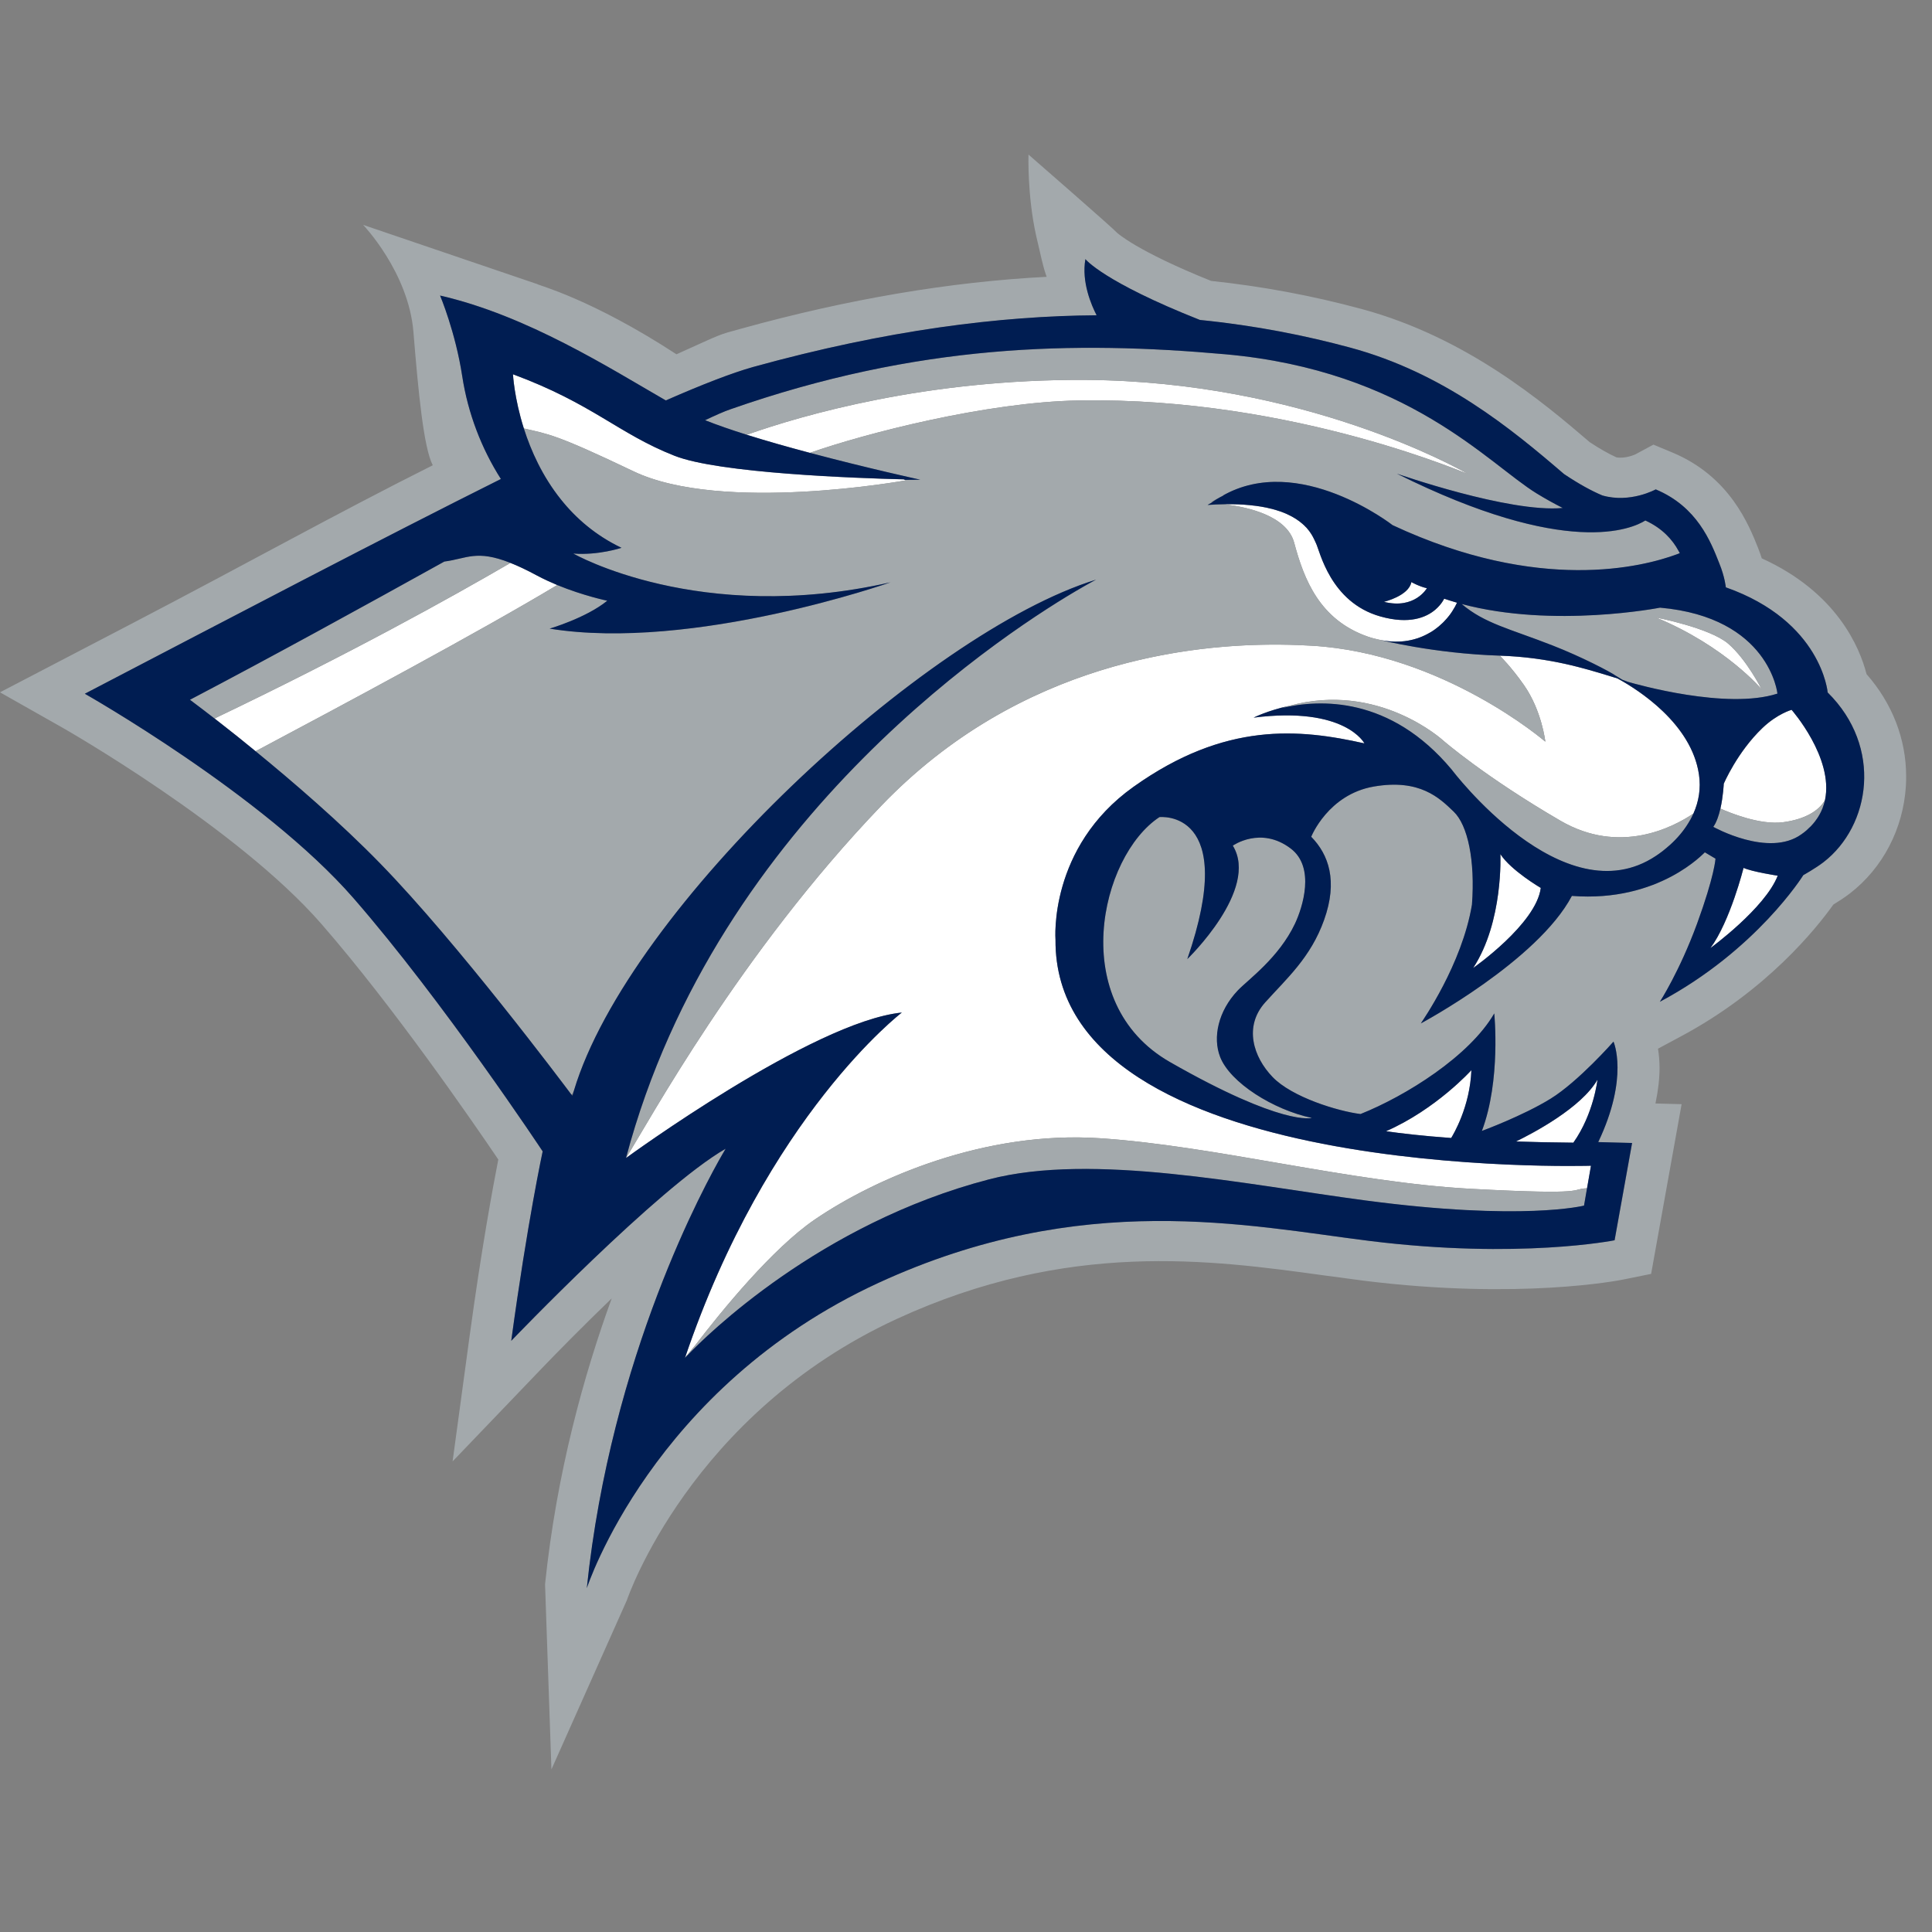
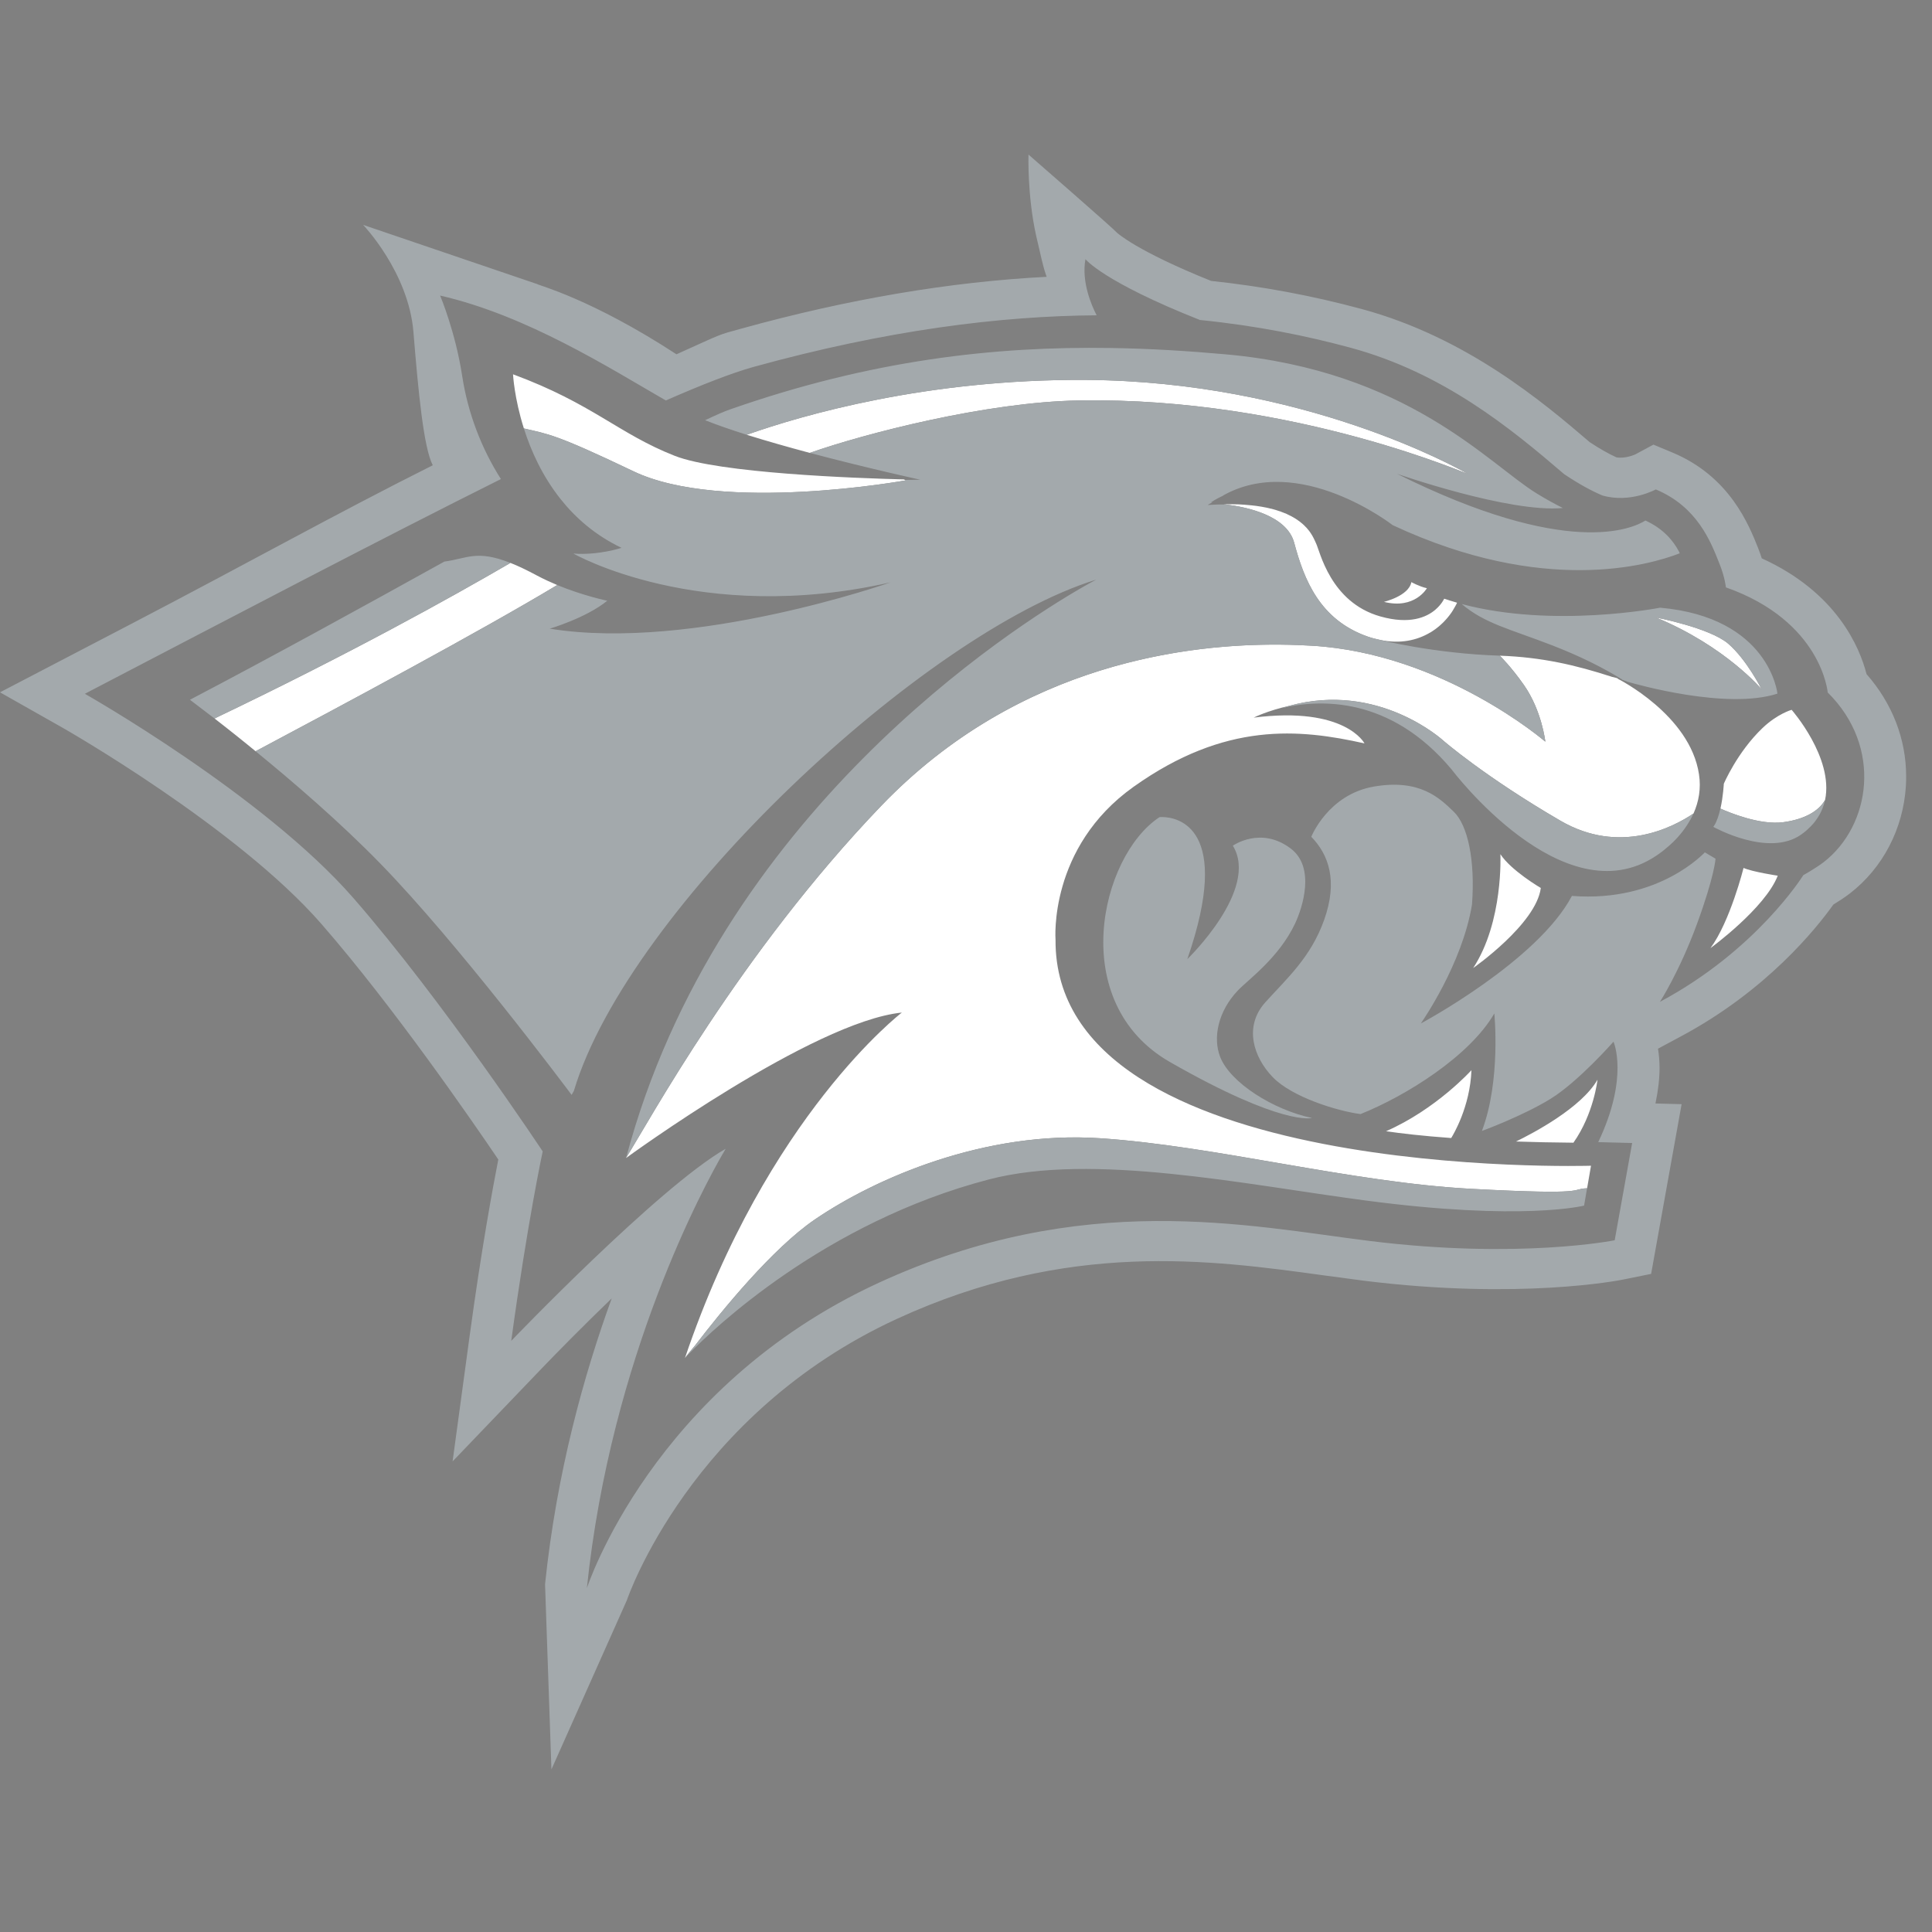
<svg xmlns="http://www.w3.org/2000/svg" width="50" height="50" viewBox="0 0 50 50" fill="none">
  <rect x="0" y="0" width="50" height="50" fill="#808080" stroke="none" />
  <path d="M13.277 9.687C13.277 9.687 13.307 10.297 13.558 11.088H13.559C14.191 11.236 14.368 11.228 16.392 12.196C18.688 13.295 23.445 12.432 23.445 12.432L23.422 12.421L23.391 12.407C22.152 12.376 18.605 12.248 17.46 11.796C16.003 11.223 15.341 10.45 13.277 9.687ZM28.094 9.832C23.988 9.808 20.777 10.739 19.325 11.252C19.843 11.414 20.407 11.574 20.958 11.721C22.366 11.224 25.52 10.405 27.918 10.364C33.569 10.266 38.203 12.383 37.97 12.254C37.738 12.127 33.745 9.867 28.094 9.832ZM31.672 13.05C31.69 13.052 31.711 13.053 31.731 13.057C32.26 13.121 33.301 13.338 33.492 14.044C33.747 14.997 34.151 16.041 35.4 16.476C35.508 16.514 35.612 16.54 35.714 16.561C36.244 16.672 36.678 16.569 37.012 16.37C37.014 16.37 37.017 16.369 37.02 16.367C37.057 16.345 37.091 16.321 37.125 16.297C37.132 16.292 37.14 16.287 37.147 16.282C37.177 16.26 37.206 16.238 37.234 16.214C37.243 16.205 37.254 16.196 37.264 16.188C37.288 16.166 37.312 16.145 37.336 16.122C37.347 16.112 37.359 16.098 37.37 16.088C37.391 16.067 37.411 16.046 37.43 16.023C37.443 16.009 37.455 15.993 37.468 15.979C37.484 15.959 37.5 15.941 37.514 15.921C37.528 15.902 37.542 15.883 37.556 15.864C37.567 15.847 37.578 15.831 37.589 15.815C37.604 15.791 37.618 15.768 37.631 15.743C37.639 15.731 37.646 15.719 37.653 15.706C37.673 15.671 37.693 15.634 37.708 15.6C37.704 15.596 37.7 15.596 37.696 15.594C37.588 15.563 37.482 15.53 37.376 15.494C37.376 15.494 37.311 15.639 37.147 15.779C36.917 15.976 36.48 16.168 35.722 15.953C34.423 15.586 34.158 14.253 34.058 14.059C34.053 14.047 34.045 14.032 34.036 14.01C34.032 14 34.026 13.988 34.02 13.976C34.017 13.97 34.014 13.964 34.012 13.959C34.004 13.943 33.994 13.923 33.985 13.905C33.983 13.899 33.981 13.896 33.977 13.891C33.967 13.87 33.954 13.848 33.94 13.828C33.938 13.823 33.935 13.819 33.932 13.815C33.917 13.791 33.901 13.766 33.882 13.742C33.88 13.738 33.877 13.736 33.873 13.731C33.853 13.706 33.832 13.681 33.808 13.653C33.805 13.651 33.802 13.649 33.8 13.647C33.775 13.619 33.747 13.591 33.714 13.562C33.713 13.561 33.713 13.561 33.711 13.559C33.611 13.471 33.48 13.383 33.308 13.306C33.307 13.305 33.305 13.305 33.305 13.303C33.249 13.279 33.188 13.255 33.124 13.232C33.12 13.232 33.117 13.232 33.113 13.23C33.049 13.207 32.981 13.186 32.907 13.167C32.902 13.166 32.897 13.166 32.892 13.165C32.818 13.146 32.74 13.129 32.655 13.115C32.65 13.114 32.644 13.113 32.639 13.112C32.553 13.097 32.463 13.085 32.367 13.076C32.362 13.076 32.356 13.075 32.351 13.075C32.253 13.065 32.151 13.057 32.04 13.052H32.031C31.918 13.049 31.797 13.049 31.672 13.05ZM13.21 14.568C11.661 15.47 9.03 16.931 5.552 18.594C5.721 18.725 5.92 18.881 6.139 19.056C6.182 19.091 6.224 19.126 6.269 19.161C6.299 19.186 6.329 19.208 6.36 19.234C6.442 19.3 6.524 19.367 6.611 19.439C6.612 19.44 6.614 19.442 6.616 19.442C8.869 18.244 12.417 16.346 14.421 15.141C14.248 15.068 14.073 14.988 13.903 14.898C13.632 14.752 13.406 14.645 13.21 14.568ZM36.526 15.065C36.46 15.424 35.816 15.576 35.816 15.576C36.616 15.778 36.928 15.223 36.928 15.223C36.73 15.179 36.526 15.065 36.526 15.065ZM42.854 15.98C44.657 16.724 45.591 17.839 45.591 17.839C45.591 17.839 45.205 17.07 44.725 16.657C44.244 16.247 42.854 15.98 42.854 15.98ZM33.132 16.683C30.886 16.663 26.41 17.097 22.801 20.86C19.143 24.673 16.779 29.052 16.211 29.951C16.208 29.958 16.206 29.961 16.203 29.969C16.203 29.969 21.032 26.44 23.34 26.205C23.34 26.205 19.854 28.865 17.727 35.144C17.727 35.144 17.818 35.021 17.991 34.818C18.678 33.92 19.994 32.307 21.087 31.561C22.643 30.498 25.476 29.257 28.467 29.457C31.459 29.655 34.957 30.6 38.08 30.767C41.202 30.933 40.604 30.772 41.074 30.752L41.175 30.169C41.175 30.169 27.272 30.604 27.317 24.318C27.317 24.318 27.13 21.933 29.337 20.362C31.712 18.672 33.626 18.862 35.313 19.239C35.313 19.239 34.819 18.271 32.445 18.572C32.445 18.572 32.801 18.392 33.364 18.268C35.679 17.625 37.35 19.165 37.35 19.165C37.35 19.165 38.426 20.102 40.388 21.242C41.916 22.129 43.292 21.415 43.828 21.053C43.964 20.747 44.026 20.408 43.97 20.041C43.74 18.497 41.863 17.564 41.863 17.564C41.863 17.564 41.905 17.567 41.828 17.544C41.771 17.53 41.761 17.528 41.705 17.514C41.703 17.514 41.702 17.511 41.7 17.511C40.779 17.213 39.906 17.008 38.815 16.969C38.815 16.969 39.112 17.259 39.441 17.731C39.904 18.394 39.993 19.194 39.993 19.194C39.993 19.194 37.35 16.91 33.95 16.711C33.729 16.698 33.453 16.685 33.132 16.683ZM46.367 18.37C46.367 18.37 45.999 18.473 45.614 18.841C44.959 19.466 44.612 20.284 44.612 20.284C44.612 20.284 44.597 20.607 44.525 20.926C44.749 21.027 45.552 21.361 46.154 21.278C46.709 21.203 47.073 20.987 47.233 20.702C47.461 19.611 46.367 18.37 46.367 18.37ZM38.83 22.106C38.83 22.106 38.913 23.852 38.126 25.052C38.126 25.052 39.756 23.914 39.876 22.981C39.876 22.981 39.104 22.529 38.83 22.106ZM45.123 22.462C45.123 22.462 44.778 23.843 44.267 24.537C44.267 24.537 45.678 23.509 46.008 22.663C46.008 22.663 45.351 22.564 45.123 22.462ZM38.081 27.696C38.081 27.696 37.172 28.706 35.871 29.276C36.245 29.331 36.8 29.397 37.557 29.452C37.61 29.366 38.045 28.647 38.081 27.696ZM41.343 27.943C40.925 28.67 39.682 29.324 39.235 29.542C39.687 29.558 40.182 29.568 40.72 29.573C41.248 28.825 41.343 27.943 41.343 27.943Z" fill="white" />
  <path d="M26.617 4C26.617 4 26.584 5.071 26.817 6.107C27.05 7.146 27.061 7.067 27.087 7.164C24.6 7.292 21.951 7.739 19.188 8.504C18.545 8.68 18.736 8.617 17.507 9.169C15.306 7.733 13.931 7.384 13.903 7.352L9.398 5.82C9.398 5.82 10.574 7.044 10.7 8.595C10.826 10.145 10.964 11.587 11.2 12.041C8.638 13.326 6.538 14.508 3.388 16.151L0 17.917L1.643 18.847C1.687 18.873 6.138 21.412 8.316 23.909C10.176 26.043 12.223 29.014 12.896 30.008C12.757 30.72 12.463 32.301 12.155 34.567L11.713 37.821L14.032 35.402C14.421 34.997 15.084 34.323 15.831 33.602C15.113 35.578 14.406 38.109 14.106 40.999L14.271 45.792L16.224 41.412C16.239 41.365 17.87 36.595 23.208 34.134C27.641 32.094 31.318 32.601 34.272 33.008L35.307 33.146C39.315 33.643 41.902 33.137 42.011 33.114L42.731 32.968L43.52 28.576C43.52 28.576 43.18 28.567 42.843 28.558C42.916 28.212 42.949 27.901 42.949 27.638C42.949 27.446 42.931 27.284 42.909 27.14C43.063 27.058 43.484 26.831 43.484 26.831C45.724 25.64 47.02 24.011 47.447 23.41C47.578 23.33 47.738 23.228 47.876 23.121C48.727 22.463 49.254 21.452 49.324 20.346C49.33 20.264 49.331 20.178 49.331 20.095C49.331 19.128 48.973 18.205 48.306 17.446C48.13 16.757 47.539 15.332 45.594 14.45C45.568 14.369 45.541 14.285 45.504 14.196C45.503 14.194 45.502 14.189 45.502 14.189C45.263 13.589 44.77 12.336 43.288 11.714L42.791 11.507C42.791 11.507 42.356 11.74 42.323 11.759C42.32 11.76 42.066 11.878 41.832 11.836C41.627 11.742 41.397 11.612 41.142 11.443C39.934 10.408 37.947 8.728 35.236 7.996C33.94 7.646 32.664 7.411 31.344 7.27C29.415 6.496 28.913 6.028 28.908 6.023C28.808 5.907 26.617 4 26.617 4ZM28.091 6.707C28.091 6.707 28.548 7.29 31.054 8.281C32.525 8.429 33.812 8.691 34.941 8.996C37.348 9.645 39.104 11.089 40.478 12.269C40.869 12.532 41.196 12.707 41.47 12.823C42.192 13.031 42.852 12.666 42.852 12.666C43.927 13.116 44.274 14.018 44.493 14.572C44.642 14.936 44.666 15.201 44.666 15.201C47.149 16.077 47.301 17.921 47.301 17.921C48.732 19.335 48.41 21.373 47.196 22.313C46.991 22.471 46.67 22.649 46.67 22.649C46.67 22.649 45.468 24.589 42.959 25.927C42.959 25.927 43.467 25.142 43.92 23.905C44.374 22.666 44.398 22.223 44.398 22.223C44.16 22.082 44.127 22.062 44.123 22.06C44.125 22.061 44.121 22.06 44.121 22.06C44.116 22.055 42.95 23.363 40.681 23.186C39.794 24.871 36.772 26.487 36.772 26.487C36.803 26.434 37.838 24.964 38.095 23.411C38.181 22.268 37.987 21.354 37.621 21.005C37.256 20.654 36.747 20.152 35.559 20.356C34.371 20.559 33.936 21.656 33.936 21.656C34.387 22.118 34.629 22.798 34.269 23.807C33.921 24.784 33.301 25.323 32.742 25.945C32.187 26.567 32.437 27.357 32.937 27.875C33.436 28.395 34.62 28.757 35.211 28.832C36.384 28.363 38.033 27.334 38.673 26.228C38.673 26.228 38.848 27.956 38.352 29.269C38.352 29.269 39.412 28.88 40.132 28.435C40.852 27.989 41.757 26.959 41.757 26.959C41.757 26.959 42.167 27.87 41.362 29.558L42.24 29.581L41.788 32.098C41.788 32.098 39.317 32.596 35.447 32.116C32.296 31.725 28.018 30.771 22.738 33.2C16.874 35.9 15.188 41.102 15.188 41.102C15.814 35.077 18.259 30.629 18.71 29.851L18.711 29.852C18.757 29.771 18.78 29.73 18.78 29.73C17.033 30.733 13.231 34.701 13.231 34.701C13.65 31.627 14.045 29.798 14.045 29.798C14.045 29.798 11.476 25.916 9.149 23.245C6.823 20.575 2.196 17.955 2.196 17.955C6.109 15.915 9.878 13.938 12.964 12.398C12.463 11.613 12.111 10.699 11.963 9.74C11.789 8.592 11.39 7.649 11.39 7.649C13.646 8.165 15.79 9.535 17.232 10.364C18.177 9.949 18.945 9.652 19.49 9.499C22.959 8.54 25.89 8.177 28.381 8.16C28.248 7.901 27.985 7.299 28.091 6.707ZM28.747 9.006C25.735 8.959 22.544 9.317 18.895 10.595C18.738 10.649 18.519 10.747 18.248 10.875C18.56 10.999 18.927 11.126 19.325 11.252C20.777 10.739 23.987 9.807 28.092 9.832C33.744 9.867 37.738 12.127 37.97 12.254C38.203 12.383 33.569 10.266 27.918 10.364C25.52 10.405 22.366 11.224 20.958 11.721C22.445 12.116 23.82 12.416 23.82 12.416C23.806 12.417 23.663 12.418 23.423 12.42L23.444 12.431C23.444 12.431 18.688 13.295 16.392 12.196C14.367 11.228 14.19 11.237 13.559 11.089C13.56 11.093 13.56 11.096 13.561 11.099C13.742 11.668 14.038 12.328 14.516 12.926C14.905 13.413 15.415 13.858 16.085 14.178C16.085 14.178 15.487 14.377 14.839 14.326C14.839 14.326 18.099 16.193 23.045 15.072C23.045 15.072 17.94 16.868 14.226 16.27C14.226 16.27 15.172 15.993 15.716 15.547C15.716 15.547 15.094 15.419 14.421 15.141C12.418 16.346 8.869 18.244 6.616 19.441C6.614 19.441 6.613 19.44 6.611 19.439C7.58 20.23 8.808 21.285 9.85 22.356C11.846 24.406 14.543 28.002 14.794 28.336C14.797 28.332 14.799 28.326 14.802 28.32C14.818 28.293 14.834 28.263 14.851 28.234C14.851 28.234 14.852 28.232 14.853 28.228C16.277 23.483 23.945 16.365 28.366 15.002C28.366 15.002 28.363 15.005 28.358 15.008C28.338 15.019 28.274 15.051 28.172 15.109C28.154 15.119 28.137 15.13 28.115 15.141C28.084 15.159 28.049 15.179 28.011 15.2C26.268 16.203 18.567 21.069 16.205 29.961L16.212 29.951C16.78 29.052 19.143 24.673 22.802 20.858C26.926 16.559 32.183 16.608 33.95 16.711C37.351 16.911 39.993 19.195 39.993 19.195C39.993 19.195 39.904 18.395 39.441 17.731C39.112 17.259 38.815 16.969 38.815 16.969C37.109 16.914 35.721 16.562 35.715 16.561C35.713 16.561 35.712 16.561 35.711 16.559C35.611 16.539 35.508 16.513 35.4 16.476C34.151 16.04 33.749 14.997 33.494 14.044C33.303 13.338 32.261 13.12 31.732 13.057C31.584 13.053 31.425 13.057 31.254 13.069C31.254 13.069 31.297 13.039 31.376 13C31.352 13.001 31.339 13.002 31.339 13.002C31.451 12.926 31.567 12.867 31.685 12.815C31.667 12.822 31.651 12.827 31.634 12.835C33.615 11.697 36.043 13.591 36.043 13.591C39.955 15.419 42.686 14.625 43.473 14.319C43.47 14.322 43.483 14.336 43.455 14.281C43.304 13.989 43.04 13.68 42.584 13.471C42.248 13.683 40.561 14.457 36.153 12.261C36.153 12.261 39.064 13.279 40.446 13.147C40.239 13.043 40.011 12.919 39.766 12.768C38.529 12.008 36.428 9.589 31.709 9.169C30.734 9.082 29.751 9.021 28.747 9.006ZM12.242 14.392C11.998 14.418 11.791 14.496 11.501 14.533C9.4 15.698 7.099 16.965 4.916 18.11C4.916 18.11 5.503 18.557 5.552 18.595C9.029 16.931 11.661 15.47 13.21 14.568C12.768 14.393 12.486 14.366 12.242 14.392ZM37.829 15.632C38.426 16.139 39.072 16.276 40.188 16.708C40.914 16.991 41.501 17.288 41.977 17.583C41.977 17.586 41.979 17.589 41.979 17.591C41.943 17.58 42.067 17.62 42.031 17.612C42.109 17.631 42.031 17.61 42.114 17.641C42.12 17.644 42.129 17.646 42.135 17.648C42.348 17.709 44.69 18.377 46 17.951C46 17.951 45.797 15.978 42.963 15.727C42.963 15.727 40.21 16.268 37.829 15.632ZM42.854 15.98C42.854 15.98 44.243 16.247 44.724 16.657C45.205 17.07 45.59 17.839 45.59 17.839C45.59 17.839 44.657 16.724 42.854 15.98ZM34.591 18.113C34.209 18.104 33.797 18.148 33.362 18.268C33.297 18.286 33.233 18.305 33.167 18.327C34.155 18.091 35.98 18.015 37.569 19.915C37.569 19.915 40.457 23.752 42.856 22.151C42.903 22.12 42.95 22.087 42.996 22.052C43.008 22.044 43.02 22.033 43.032 22.025C43.066 21.997 43.101 21.969 43.133 21.941C43.145 21.932 43.157 21.923 43.168 21.912C43.204 21.881 43.24 21.85 43.273 21.817C43.282 21.81 43.289 21.803 43.297 21.795C43.471 21.626 43.624 21.432 43.742 21.219H43.745C43.773 21.168 43.798 21.117 43.821 21.065C43.822 21.06 43.824 21.058 43.827 21.054C43.291 21.415 41.915 22.129 40.386 21.242C38.425 20.102 37.35 19.165 37.35 19.165C37.35 19.165 36.247 18.149 34.591 18.113ZM47.232 20.703C47.072 20.988 46.707 21.204 46.153 21.279C45.551 21.361 44.748 21.027 44.524 20.926C44.523 20.931 44.522 20.935 44.521 20.938C44.512 20.979 44.502 21.02 44.49 21.059C44.467 21.141 44.438 21.22 44.406 21.289C44.401 21.296 44.399 21.303 44.395 21.311C44.378 21.342 44.36 21.372 44.34 21.399C44.34 21.399 45.775 22.205 46.623 21.592C46.67 21.559 46.713 21.524 46.754 21.489C46.775 21.472 46.793 21.453 46.812 21.434C46.83 21.416 46.849 21.399 46.867 21.381C46.888 21.36 46.907 21.338 46.926 21.317C46.939 21.301 46.953 21.285 46.965 21.27C46.984 21.245 47 21.222 47.018 21.196C47.027 21.183 47.035 21.17 47.045 21.156C47.062 21.129 47.078 21.104 47.093 21.077C47.099 21.065 47.106 21.054 47.111 21.042C47.127 21.013 47.14 20.983 47.153 20.952C47.156 20.945 47.161 20.936 47.164 20.926C47.176 20.893 47.189 20.861 47.199 20.828C47.201 20.823 47.202 20.817 47.204 20.811C47.215 20.775 47.225 20.739 47.232 20.703ZM30.093 21.145C30.039 21.144 30.007 21.148 30.007 21.148C28.469 22.161 27.598 25.951 30.278 27.485C33.207 29.16 33.953 28.933 33.953 28.933C32.956 28.725 31.833 28.018 31.576 27.349C31.385 26.852 31.524 26.171 32.037 25.632C32.309 25.348 33.097 24.787 33.515 23.904C33.711 23.488 34.048 22.448 33.404 21.96C32.63 21.373 31.906 21.886 31.906 21.886C32.601 23.02 30.728 24.822 30.728 24.822C31.909 21.407 30.471 21.155 30.093 21.145ZM27.355 29.447C24.788 29.565 22.448 30.63 21.087 31.56C19.994 32.306 18.678 33.921 17.99 34.819C17.919 34.91 17.791 35.057 17.735 35.13C17.75 35.116 17.827 35.04 17.846 35.021C18.45 34.401 21.339 31.632 25.596 30.523C28.278 29.822 32.23 30.658 35.343 31.069C39.411 31.608 40.996 31.201 40.996 31.201L41.073 30.752C40.604 30.772 41.202 30.934 38.08 30.767C34.957 30.601 31.459 29.656 28.467 29.458C28.093 29.433 27.722 29.43 27.355 29.447Z" fill="#A3A9AC" />
-   <path d="M41.813 17.486C41.688 17.392 40.918 16.993 40.187 16.707C39.072 16.269 38.425 16.139 37.828 15.631C40.21 16.268 42.962 15.726 42.962 15.726C45.796 15.978 46 17.95 46 17.95C44.69 18.375 42.347 17.709 42.135 17.647C42.133 17.647 42.058 17.616 41.983 17.59L41.813 17.486ZM41.874 17.564C42.404 17.857 43.772 18.725 43.968 20.04C44.023 20.407 43.962 20.747 43.826 21.053H43.827C43.824 21.058 43.822 21.06 43.82 21.064C43.797 21.116 43.772 21.168 43.744 21.218L43.742 21.219C43.624 21.431 43.471 21.625 43.296 21.794C43.288 21.803 43.281 21.809 43.273 21.816C43.239 21.849 43.204 21.881 43.167 21.911C43.156 21.922 43.145 21.932 43.133 21.941C43.1 21.969 43.066 21.997 43.031 22.024C43.019 22.033 43.007 22.043 42.995 22.051C42.949 22.085 42.902 22.12 42.855 22.15C40.456 23.751 37.568 19.915 37.568 19.915C35.979 18.014 34.154 18.09 33.167 18.326C33.233 18.304 33.297 18.285 33.362 18.267C32.8 18.391 32.443 18.572 32.443 18.572C34.817 18.272 35.311 19.239 35.311 19.239C33.625 18.861 31.71 18.671 29.336 20.362C27.129 21.933 27.316 24.318 27.316 24.318C27.27 30.603 41.174 30.169 41.174 30.169L41.072 30.751L40.994 31.201C40.994 31.201 39.41 31.607 35.342 31.068C32.23 30.656 28.277 29.822 25.595 30.522C21.2 31.667 18.262 34.583 17.794 35.072C17.762 35.095 17.726 35.144 17.726 35.144C19.852 28.865 23.339 26.205 23.339 26.205C21.031 26.439 16.202 29.969 16.202 29.969C16.204 29.961 16.207 29.957 16.21 29.95C16.208 29.952 16.206 29.958 16.203 29.96C18.565 21.067 26.267 16.202 28.01 15.199C28.047 15.178 28.082 15.158 28.113 15.14C28.135 15.128 28.153 15.118 28.171 15.108C28.272 15.05 28.337 15.017 28.357 15.006C28.361 15.003 28.364 15.002 28.364 15.002C23.943 16.365 16.276 23.483 14.852 28.228C14.851 28.232 14.85 28.233 14.85 28.234C14.837 28.276 14.824 28.32 14.813 28.362C14.813 28.362 14.809 28.347 14.8 28.32C14.798 28.325 14.795 28.331 14.793 28.335C14.542 28.001 11.844 24.405 9.848 22.356C8.806 21.285 7.579 20.23 6.61 19.438C6.523 19.366 6.44 19.3 6.358 19.234C6.328 19.209 6.297 19.184 6.268 19.16C6.222 19.124 6.18 19.091 6.138 19.055C5.41 18.476 4.916 18.11 4.916 18.11C7.098 16.965 9.399 15.698 11.499 14.533C12.081 14.458 12.326 14.217 13.208 14.567C13.405 14.645 13.631 14.75 13.902 14.897C14.072 14.988 14.248 15.067 14.42 15.14C15.092 15.417 15.716 15.547 15.716 15.547C15.171 15.992 14.224 16.269 14.224 16.269C17.938 16.866 23.043 15.071 23.043 15.071C18.097 16.193 14.837 14.326 14.837 14.326C15.487 14.377 16.084 14.177 16.084 14.177C15.415 13.857 14.904 13.412 14.516 12.925C14.037 12.327 13.742 11.666 13.56 11.098C13.559 11.094 13.559 11.091 13.558 11.087H13.556C13.306 10.296 13.275 9.686 13.275 9.686C15.339 10.449 16.001 11.223 17.458 11.796C18.603 12.248 22.151 12.374 23.389 12.405L23.42 12.419C23.66 12.418 23.804 12.415 23.818 12.415C23.818 12.415 22.444 12.115 20.958 11.719C20.407 11.573 19.841 11.414 19.324 11.251C18.926 11.125 18.559 10.999 18.248 10.875C18.519 10.746 18.738 10.649 18.895 10.595C23.759 8.891 27.81 8.821 31.707 9.168C36.427 9.588 38.527 12.008 39.764 12.767C40.01 12.918 40.236 13.041 40.443 13.146C39.061 13.278 36.151 12.258 36.151 12.258C40.558 14.455 42.246 13.682 42.581 13.47C43.024 13.673 43.284 13.97 43.438 14.252C43.472 14.316 43.48 14.322 43.47 14.317C43.447 14.326 43.423 14.335 43.397 14.345C42.525 14.668 39.84 15.366 36.04 13.591C36.04 13.591 33.612 11.696 31.632 12.834C31.648 12.827 31.665 12.821 31.683 12.814C31.565 12.866 31.35 13 31.373 12.999C31.294 13.039 31.253 13.068 31.253 13.068C31.541 13.047 31.798 13.044 32.029 13.052H32.039C32.149 13.057 32.252 13.064 32.35 13.073C32.355 13.073 32.361 13.076 32.366 13.076C32.462 13.085 32.552 13.097 32.637 13.111C32.643 13.113 32.648 13.114 32.654 13.114C32.739 13.127 32.817 13.146 32.891 13.165L32.905 13.167C32.979 13.186 33.048 13.206 33.112 13.229C33.116 13.23 33.119 13.23 33.123 13.231C33.188 13.254 33.248 13.278 33.304 13.303C33.304 13.303 33.306 13.303 33.307 13.305C33.479 13.382 33.609 13.47 33.71 13.559C33.711 13.56 33.712 13.561 33.713 13.562C33.746 13.59 33.774 13.617 33.799 13.645C33.803 13.647 33.804 13.65 33.807 13.651C33.831 13.679 33.852 13.706 33.872 13.73C33.876 13.735 33.878 13.739 33.881 13.741C33.9 13.766 33.916 13.79 33.931 13.814C33.933 13.818 33.936 13.822 33.939 13.826C33.952 13.848 33.965 13.87 33.976 13.89C33.979 13.896 33.982 13.899 33.983 13.904C33.993 13.923 34.002 13.942 34.011 13.959C34.013 13.963 34.016 13.97 34.018 13.975C34.025 13.988 34.03 13.999 34.035 14.01C34.044 14.03 34.052 14.046 34.057 14.058C34.156 14.252 34.423 15.585 35.721 15.953C36.479 16.168 36.915 15.974 37.145 15.778C37.31 15.637 37.374 15.494 37.374 15.494C37.48 15.53 37.587 15.562 37.695 15.594C37.699 15.595 37.703 15.595 37.707 15.598C37.691 15.633 37.672 15.669 37.653 15.705C37.645 15.719 37.638 15.73 37.63 15.742C37.617 15.767 37.602 15.79 37.587 15.814C37.577 15.829 37.565 15.847 37.554 15.864C37.541 15.883 37.527 15.901 37.514 15.92C37.498 15.939 37.482 15.958 37.467 15.978C37.453 15.992 37.442 16.007 37.429 16.022C37.41 16.044 37.39 16.066 37.37 16.086C37.358 16.097 37.347 16.11 37.335 16.121C37.311 16.144 37.287 16.164 37.263 16.186C37.253 16.195 37.243 16.204 37.233 16.213C37.204 16.237 37.175 16.258 37.145 16.281C37.139 16.286 37.13 16.292 37.124 16.297C37.09 16.32 37.056 16.344 37.019 16.365C37.016 16.367 37.013 16.368 37.01 16.369C36.677 16.567 36.242 16.671 35.713 16.56C35.711 16.56 35.709 16.56 35.709 16.558C35.709 16.558 37.103 16.914 38.813 16.968C40.123 17.01 41.049 17.315 41.641 17.489C41.643 17.489 41.874 17.564 41.874 17.564ZM35.815 15.575C35.815 15.575 36.459 15.422 36.526 15.064C36.526 15.064 36.728 15.179 36.928 15.223C36.928 15.223 36.615 15.777 35.815 15.575ZM47.231 20.701V20.702C47.224 20.739 47.214 20.775 47.203 20.81C47.201 20.817 47.2 20.822 47.198 20.826C47.188 20.86 47.176 20.892 47.164 20.925C47.16 20.934 47.156 20.944 47.152 20.951C47.14 20.982 47.126 21.012 47.11 21.041C47.105 21.053 47.099 21.064 47.092 21.076C47.078 21.103 47.062 21.128 47.045 21.155C47.035 21.169 47.026 21.183 47.017 21.196C46.999 21.221 46.983 21.244 46.964 21.269C46.951 21.285 46.937 21.3 46.925 21.316C46.906 21.336 46.888 21.359 46.867 21.381C46.849 21.399 46.828 21.415 46.811 21.433C46.792 21.452 46.773 21.47 46.754 21.488C46.712 21.523 46.67 21.558 46.622 21.59C45.774 22.203 44.34 21.399 44.34 21.399C44.359 21.372 44.377 21.34 44.394 21.309C44.397 21.302 44.401 21.295 44.404 21.288C44.438 21.219 44.466 21.141 44.49 21.058V21.058C44.501 21.019 44.512 20.979 44.521 20.938C44.596 20.614 44.61 20.283 44.61 20.283C44.61 20.283 44.957 19.465 45.612 18.839C45.997 18.471 46.366 18.37 46.366 18.37C46.366 18.37 47.459 19.61 47.231 20.701ZM44.265 24.536C44.776 23.843 45.123 22.46 45.123 22.46C45.351 22.563 46.007 22.663 46.007 22.663C45.677 23.508 44.265 24.536 44.265 24.536ZM38.125 25.051C38.912 23.852 38.829 22.104 38.829 22.104C39.103 22.527 39.875 22.979 39.875 22.979C39.756 23.913 38.125 25.051 38.125 25.051ZM33.514 23.904C33.096 24.787 32.308 25.347 32.035 25.631C31.522 26.171 31.384 26.851 31.575 27.349C31.831 28.017 32.956 28.723 33.952 28.932C33.952 28.932 33.206 29.16 30.277 27.485C27.598 25.949 28.468 22.159 30.006 21.146C30.006 21.146 32.077 20.919 30.727 24.821C30.727 24.821 32.6 23.019 31.905 21.885C31.905 21.885 32.628 21.372 33.403 21.959C34.047 22.447 33.71 23.487 33.514 23.904ZM38.079 27.695C38.043 28.646 37.609 29.365 37.556 29.451C36.799 29.396 36.244 29.33 35.87 29.276C37.171 28.705 38.079 27.695 38.079 27.695ZM41.342 27.942C41.342 27.942 41.247 28.824 40.718 29.572C40.179 29.567 39.687 29.557 39.234 29.541C39.682 29.322 40.923 28.669 41.342 27.942ZM9.149 23.245C11.476 25.916 14.044 29.797 14.044 29.797C14.044 29.797 13.648 31.626 13.231 34.7C13.231 34.7 17.031 30.733 18.779 29.729C18.779 29.729 18.756 29.77 18.709 29.851L18.709 29.849C18.258 30.627 15.812 35.077 15.186 41.102C15.186 41.102 16.873 35.899 22.737 33.199C28.016 30.77 32.295 31.724 35.446 32.115C39.315 32.595 41.785 32.098 41.785 32.098L42.238 29.58L41.362 29.557C42.166 27.869 41.757 26.957 41.757 26.957C41.757 26.957 40.851 27.988 40.131 28.433C39.411 28.878 38.351 29.268 38.351 29.268C38.847 27.955 38.671 26.227 38.671 26.227C38.031 27.332 36.384 28.363 35.21 28.831C34.619 28.757 33.434 28.394 32.934 27.873C32.434 27.355 32.184 26.566 32.741 25.944C33.299 25.322 33.92 24.783 34.268 23.806C34.628 22.797 34.386 22.117 33.934 21.655C33.934 21.655 34.37 20.558 35.557 20.355C36.746 20.151 37.255 20.653 37.62 21.004C37.986 21.353 38.179 22.268 38.094 23.411C37.837 24.963 36.802 26.433 36.771 26.486C36.771 26.486 39.792 24.87 40.68 23.186C42.948 23.362 44.114 22.054 44.12 22.059C44.12 22.059 44.125 22.061 44.123 22.059C44.126 22.062 44.159 22.081 44.397 22.222C44.397 22.222 44.373 22.664 43.92 23.904C43.466 25.141 42.957 25.925 42.957 25.925C45.466 24.588 46.67 22.648 46.67 22.648C46.67 22.648 46.989 22.47 47.193 22.312C48.408 21.372 48.732 19.334 47.3 17.921C47.3 17.921 47.147 16.076 44.664 15.2C44.664 15.2 44.641 14.936 44.492 14.571C44.273 14.017 43.925 13.115 42.85 12.665C42.85 12.665 42.191 13.03 41.469 12.822C41.195 12.707 40.868 12.53 40.477 12.268C39.103 11.087 37.347 9.644 34.94 8.995C33.811 8.69 32.525 8.428 31.054 8.28C28.547 7.288 28.09 6.706 28.09 6.706C27.985 7.298 28.246 7.9 28.38 8.159C25.889 8.176 22.957 8.538 19.488 9.498C18.944 9.651 18.177 9.948 17.231 10.363C15.79 9.534 13.644 8.164 11.389 7.649C11.389 7.649 11.788 8.592 11.963 9.739C12.11 10.698 12.462 11.611 12.963 12.396C9.877 13.937 6.107 15.915 2.195 17.954C2.195 17.954 6.822 20.574 9.149 23.245Z" fill="#001D52" />
</svg>